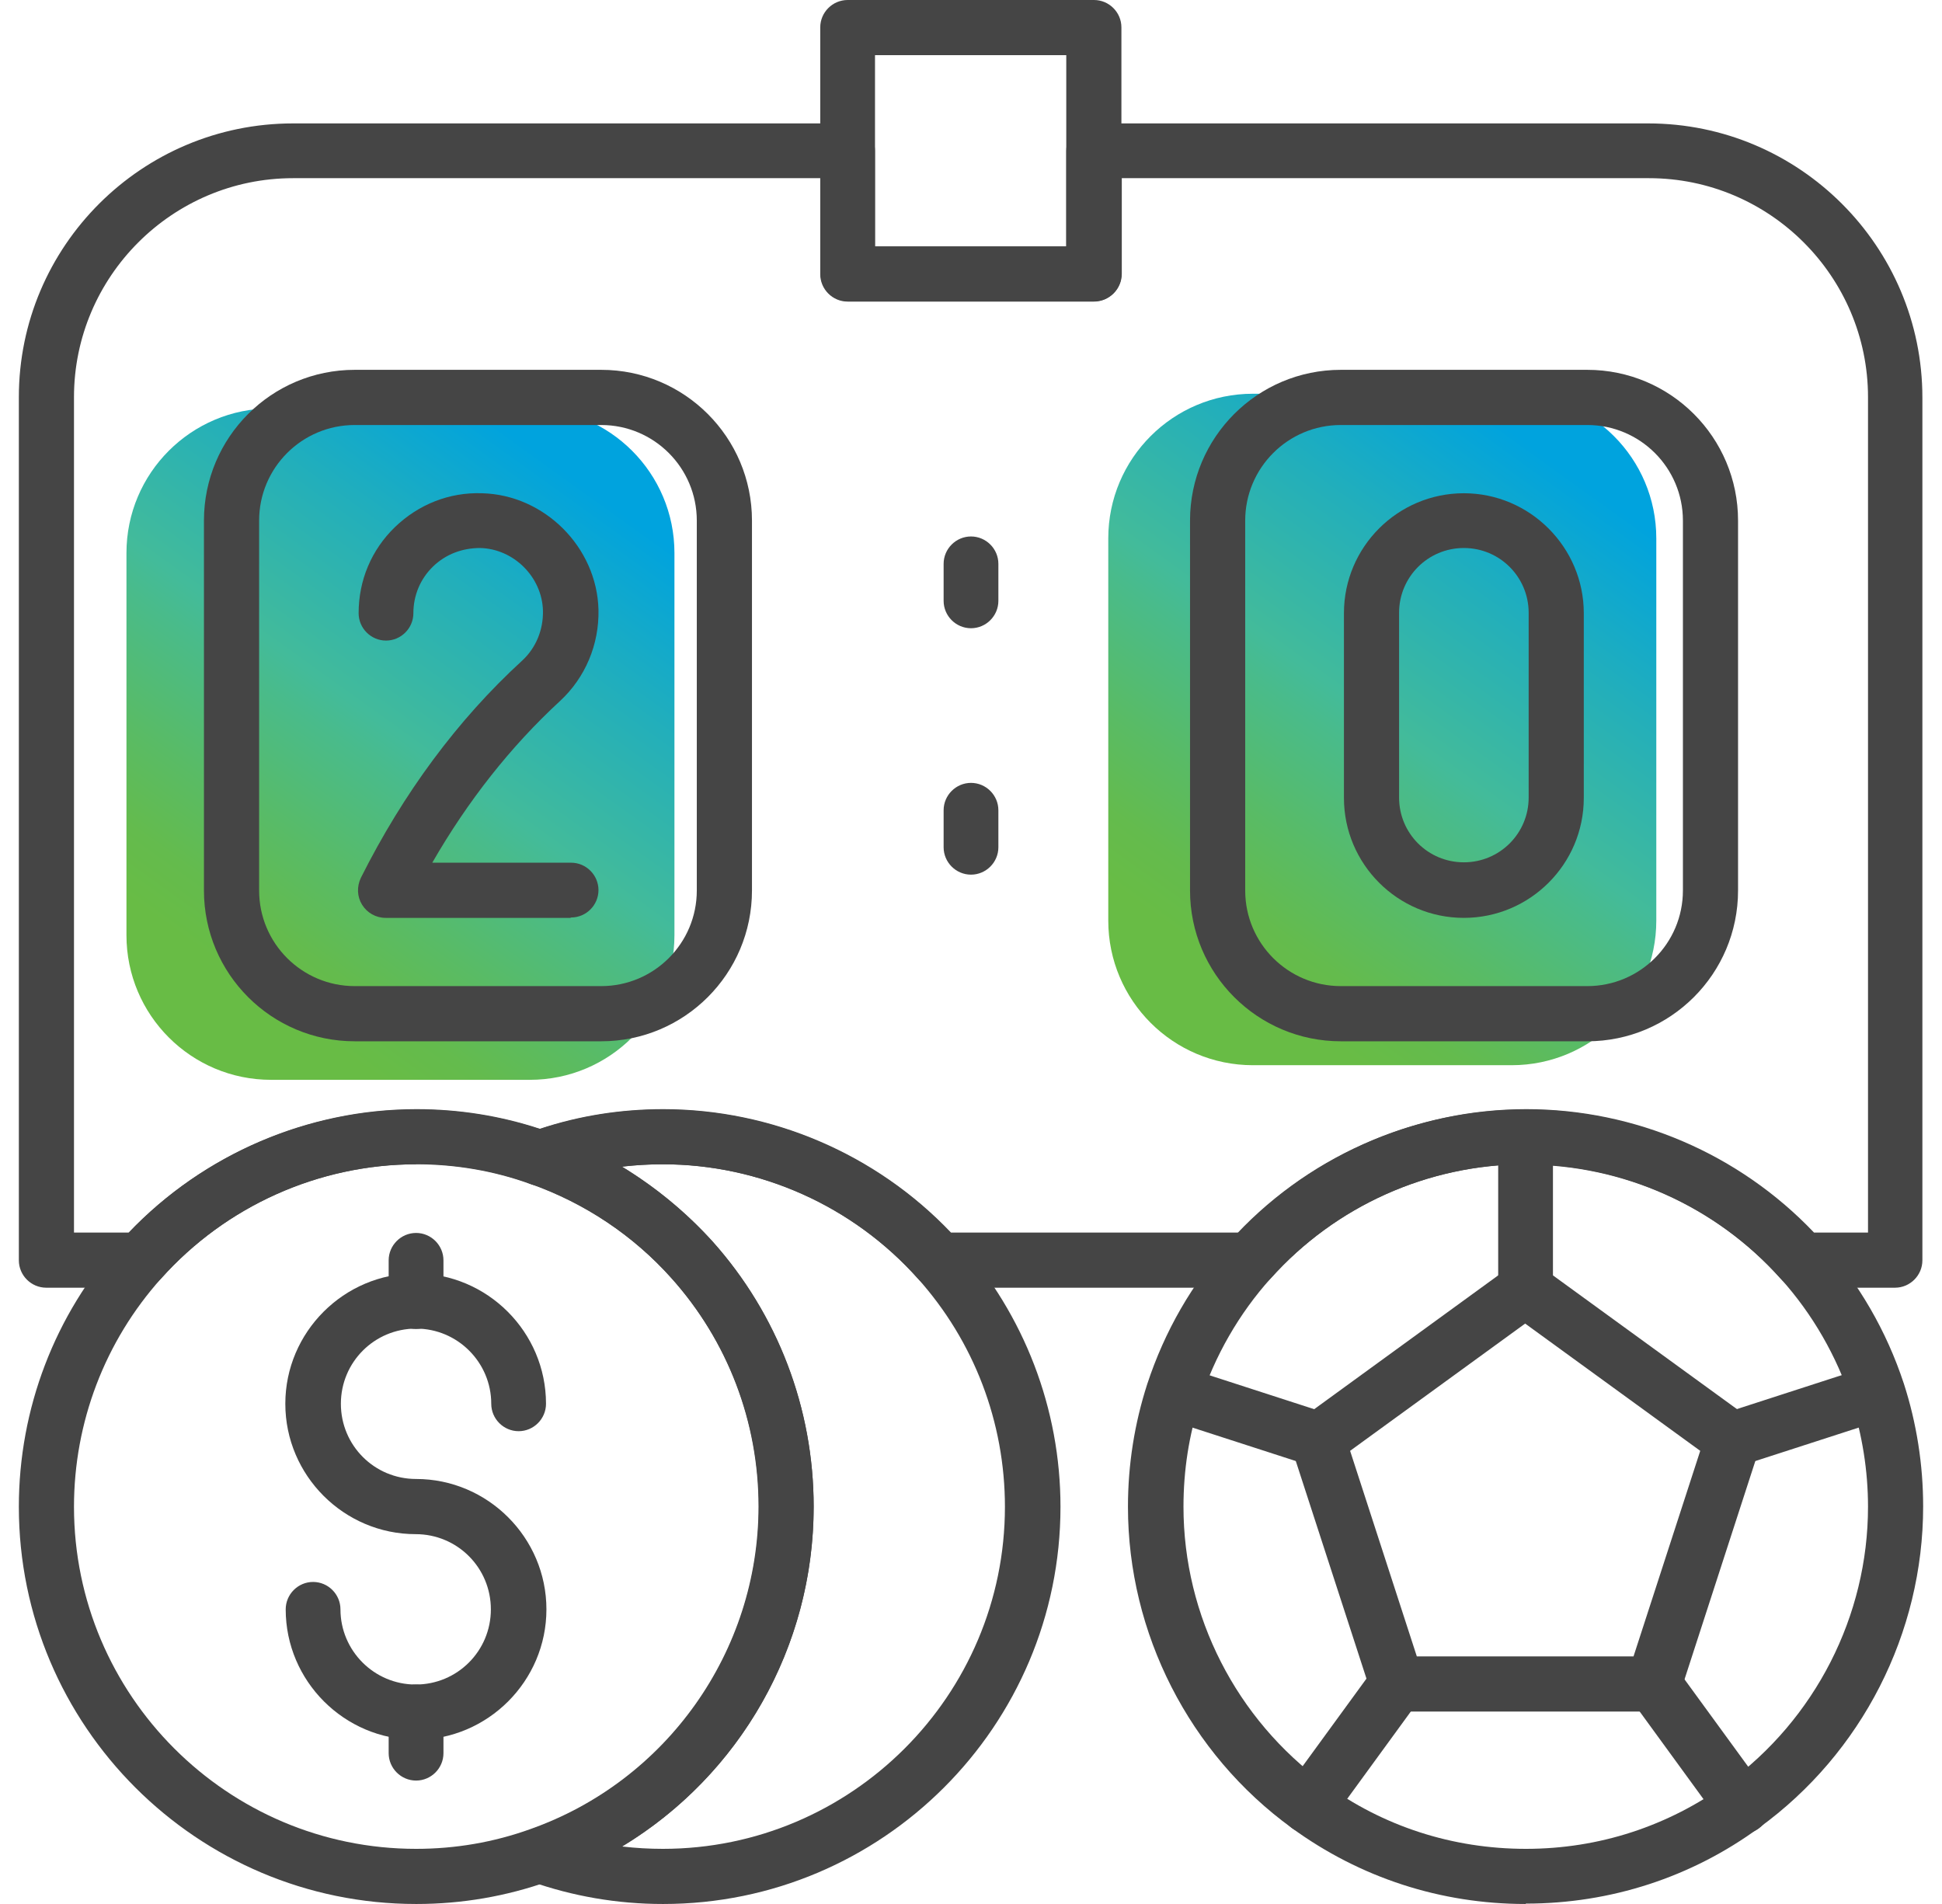
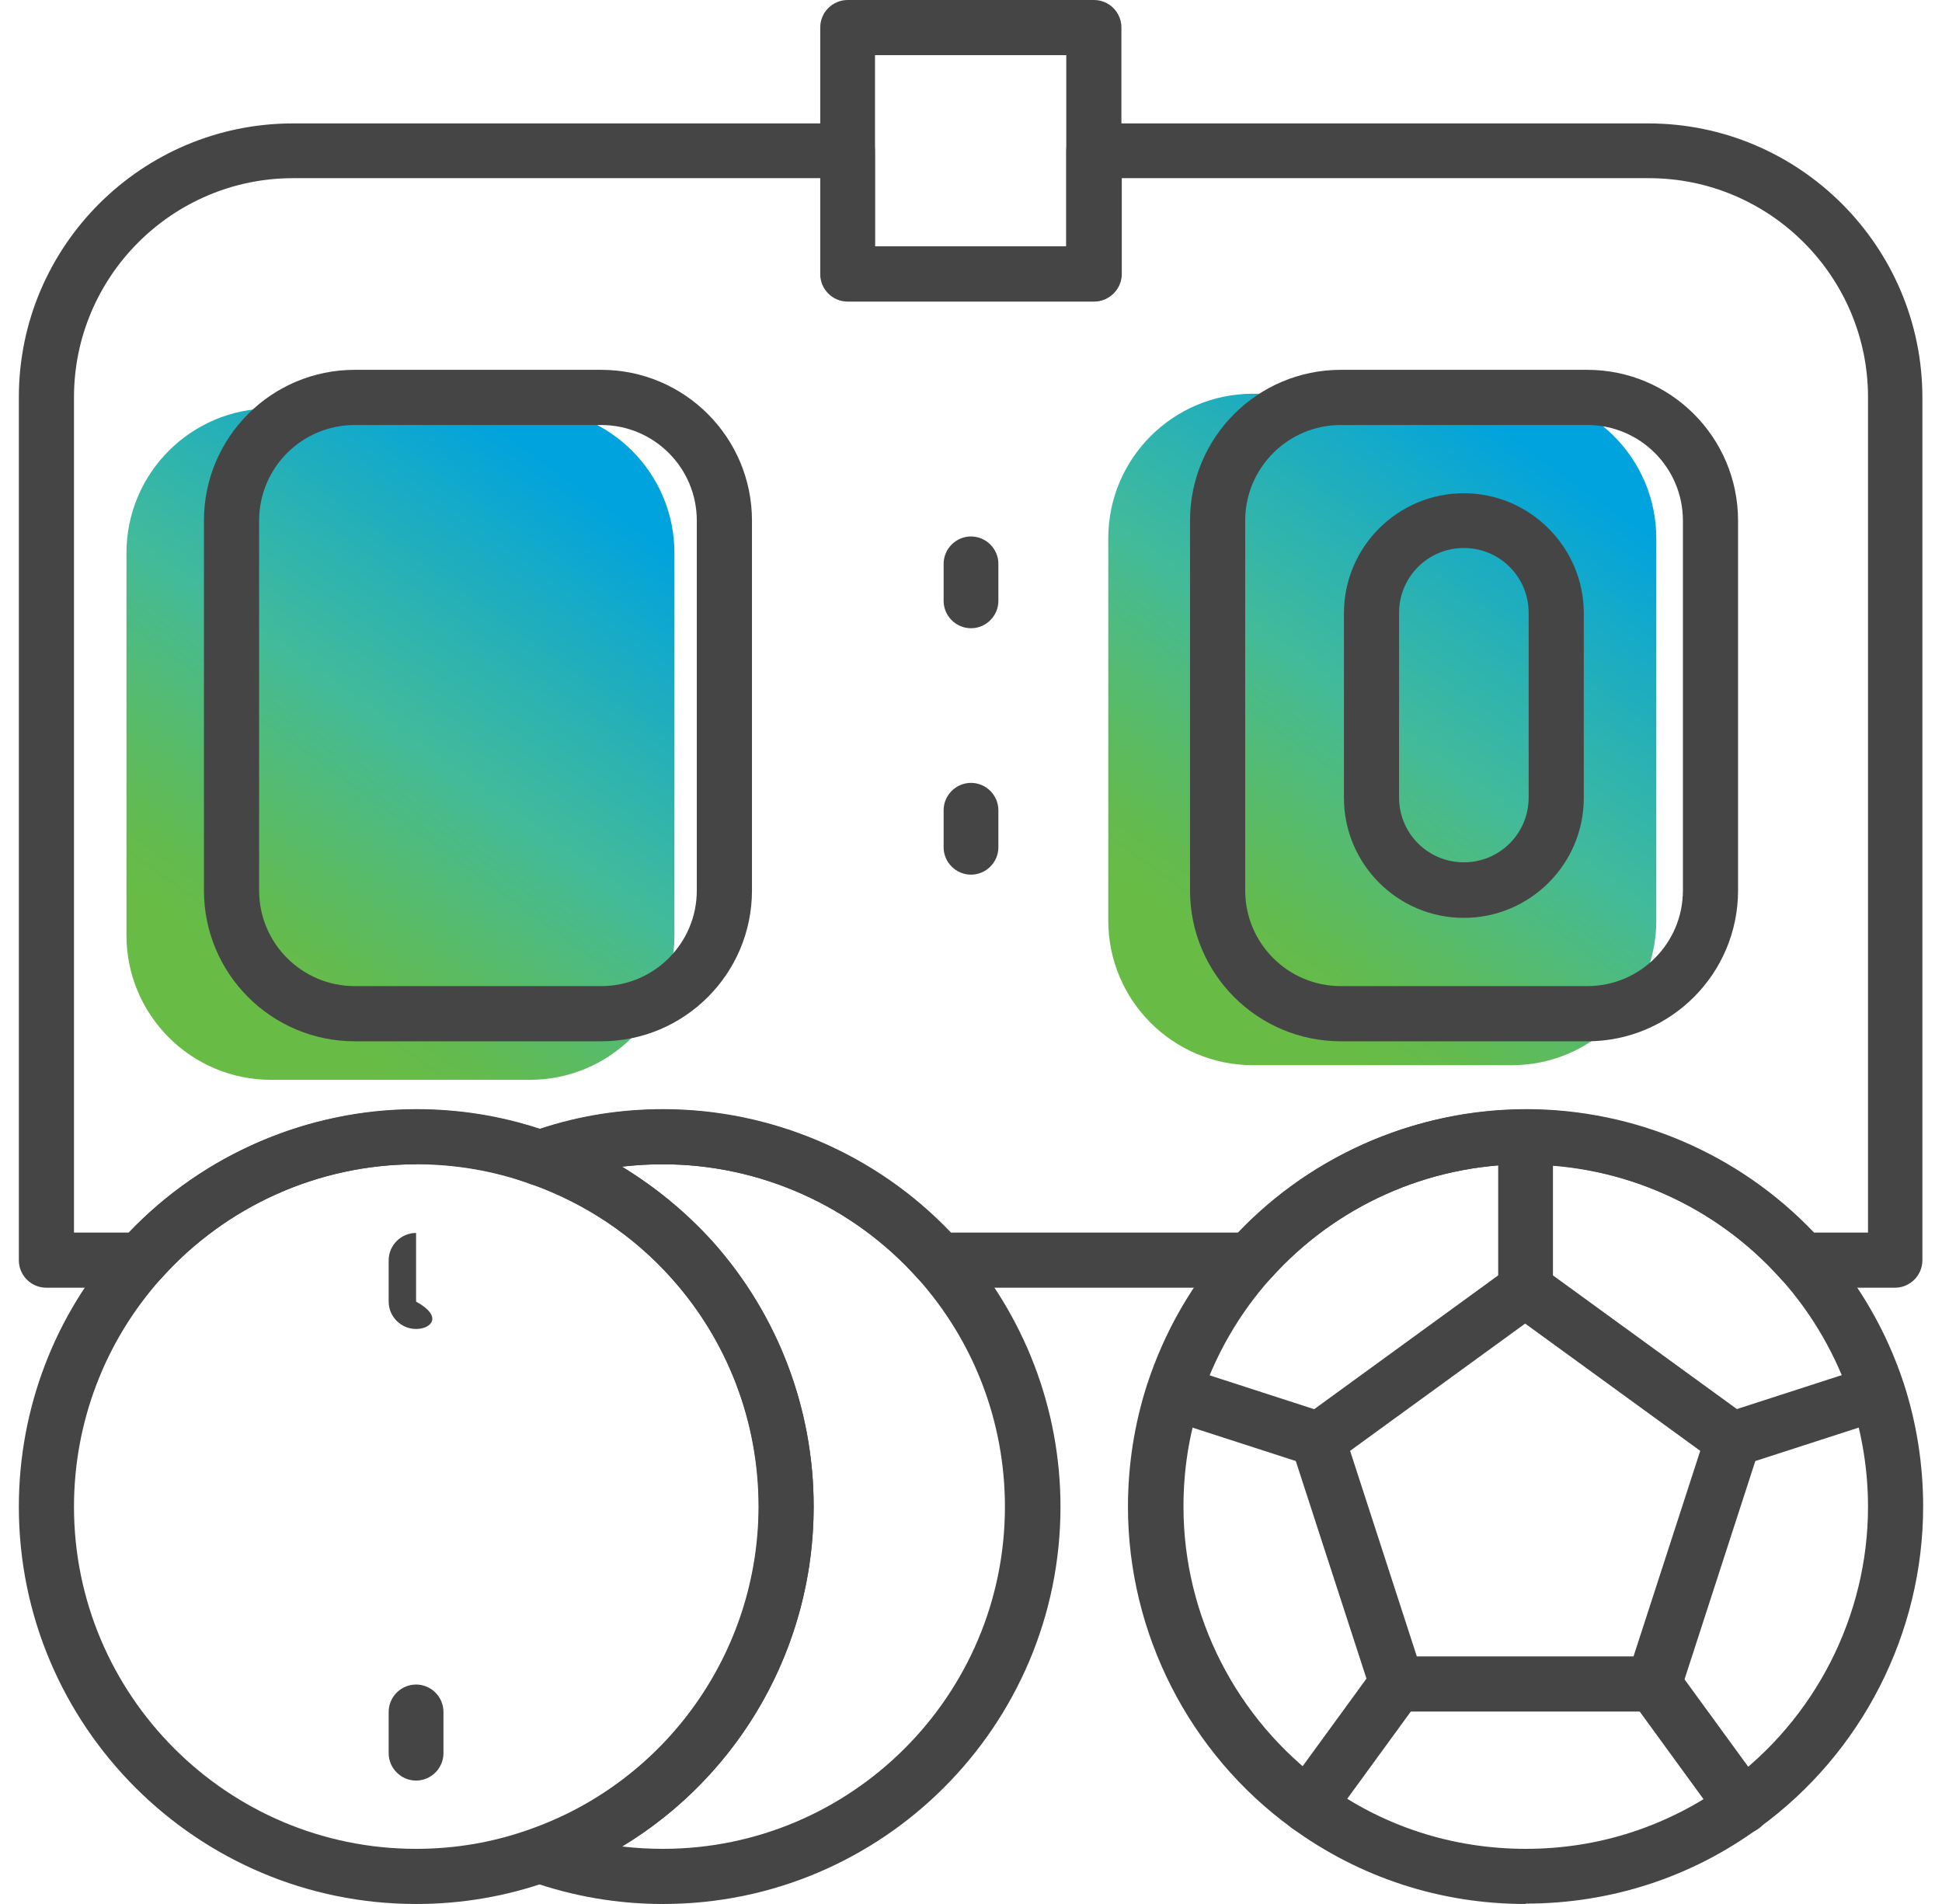
<svg xmlns="http://www.w3.org/2000/svg" width="51" height="50" viewBox="0 0 51 50" fill="none">
  <path d="M13.914 10.725H7.119C5.021 10.725 3.321 12.425 3.321 14.523V24.559C3.321 26.657 5.021 28.357 7.119 28.357H13.914C16.012 28.357 17.712 26.657 17.712 24.559V14.523C17.712 12.425 16.012 10.725 13.914 10.725Z" fill="url(#paint0_linear_49_6600)" />
  <path d="M39.699 10.34H32.903C30.806 10.34 29.105 12.041 29.105 14.138V24.175C29.105 26.272 30.806 27.973 32.903 27.973H39.699C41.796 27.973 43.497 26.272 43.497 24.175V14.138C43.497 12.041 41.796 10.34 39.699 10.34Z" fill="url(#paint1_linear_49_6600)" />
  <path d="M43.426 44.946H36.691C36.377 44.946 36.094 44.744 36.002 44.44L33.926 38.049C33.825 37.756 33.926 37.422 34.19 37.239L34.22 37.219L39.638 33.279C39.892 33.097 40.236 33.097 40.489 33.279L45.938 37.239C46.191 37.422 46.302 37.746 46.201 38.049L44.125 44.45C44.034 44.744 43.75 44.956 43.436 44.956L43.426 44.946ZM37.218 43.498H42.899L44.651 38.1L40.053 34.758L35.456 38.1L37.208 43.498H37.218Z" fill="#454545" />
  <path d="M40.064 34.596C39.669 34.596 39.345 34.272 39.345 33.877V29.866C39.345 29.471 39.669 29.147 40.064 29.147C40.459 29.147 40.783 29.471 40.783 29.866V33.877C40.783 34.272 40.459 34.596 40.064 34.596Z" fill="#454545" />
  <path d="M34.645 38.525C34.575 38.525 34.494 38.515 34.423 38.495L30.605 37.26C30.23 37.138 30.017 36.723 30.139 36.348C30.2 36.166 30.331 36.014 30.493 35.923C30.665 35.831 30.858 35.821 31.04 35.882L34.858 37.118C35.041 37.178 35.192 37.31 35.284 37.472C35.375 37.644 35.385 37.837 35.324 38.019C35.223 38.323 34.949 38.515 34.635 38.515L34.645 38.525Z" fill="#454545" />
  <path d="M34.352 48.147C34.2 48.147 34.048 48.096 33.926 48.005C33.775 47.894 33.663 47.721 33.633 47.529C33.602 47.336 33.653 47.144 33.764 46.992L36.104 43.782C36.337 43.458 36.792 43.387 37.117 43.62C37.441 43.852 37.512 44.308 37.279 44.632L34.939 47.843C34.807 48.025 34.585 48.136 34.352 48.136V48.147Z" fill="#454545" />
  <path d="M45.766 48.147C45.532 48.147 45.32 48.035 45.178 47.853L42.839 44.642C42.606 44.318 42.677 43.863 43.001 43.63C43.325 43.397 43.781 43.468 44.013 43.792L46.353 47.002C46.464 47.154 46.515 47.347 46.484 47.539C46.454 47.731 46.353 47.894 46.191 48.015C46.069 48.106 45.917 48.157 45.766 48.157V48.147Z" fill="#454545" />
  <path d="M45.482 38.525C45.168 38.525 44.894 38.323 44.793 38.029C44.732 37.847 44.753 37.644 44.834 37.472C44.925 37.3 45.067 37.168 45.259 37.118L49.077 35.882C49.452 35.761 49.867 35.963 49.989 36.348C50.11 36.723 49.908 37.138 49.523 37.26L45.705 38.495C45.634 38.515 45.553 38.525 45.482 38.525Z" fill="#454545" />
-   <path d="M10.926 45.686C9.043 45.686 7.503 44.146 7.503 42.263C7.503 41.867 7.827 41.543 8.222 41.543C8.617 41.543 8.941 41.867 8.941 42.263C8.941 43.346 9.823 44.237 10.916 44.237C12.01 44.237 12.891 43.356 12.891 42.263C12.891 41.169 12.01 40.288 10.916 40.288C9.033 40.288 7.493 38.748 7.493 36.864C7.493 34.981 9.033 33.441 10.916 33.441C12.8 33.441 14.339 34.981 14.339 36.864C14.339 37.26 14.015 37.584 13.62 37.584C13.225 37.584 12.901 37.26 12.901 36.864C12.901 35.781 12.02 34.89 10.926 34.89C9.833 34.89 8.952 35.771 8.952 36.864C8.952 37.958 9.833 38.839 10.926 38.839C12.81 38.839 14.35 40.379 14.35 42.263C14.35 44.146 12.81 45.686 10.926 45.686Z" fill="#454545" />
  <path d="M10.927 46.759C10.532 46.759 10.207 46.435 10.207 46.04V44.956C10.207 44.561 10.532 44.237 10.927 44.237C11.322 44.237 11.646 44.561 11.646 44.956V46.04C11.646 46.435 11.322 46.759 10.927 46.759Z" fill="#454545" />
-   <path d="M10.927 34.9C10.532 34.9 10.207 34.576 10.207 34.181V33.097C10.207 32.702 10.532 32.378 10.927 32.378C11.322 32.378 11.646 32.702 11.646 33.097V34.181C11.646 34.576 11.322 34.9 10.927 34.9Z" fill="#454545" />
+   <path d="M10.927 34.9C10.532 34.9 10.207 34.576 10.207 34.181V33.097C10.207 32.702 10.532 32.378 10.927 32.378V34.181C11.646 34.576 11.322 34.9 10.927 34.9Z" fill="#454545" />
  <path d="M10.927 50C5.174 50 0.495 45.321 0.495 39.569C0.495 36.996 1.437 34.525 3.159 32.611C5.134 30.403 7.969 29.137 10.937 29.137C12.132 29.137 13.306 29.34 14.421 29.735C16.071 30.322 17.55 31.315 18.715 32.611C20.426 34.525 21.368 36.996 21.368 39.569C21.368 43.984 18.573 47.934 14.411 49.403C13.306 49.797 12.132 50 10.937 50H10.927ZM10.927 30.575C8.374 30.575 5.934 31.669 4.232 33.573C2.754 35.224 1.943 37.351 1.943 39.569C1.943 44.521 5.974 48.552 10.927 48.552C11.96 48.552 12.962 48.38 13.924 48.035C17.509 46.769 19.92 43.366 19.92 39.559C19.92 37.34 19.11 35.214 17.631 33.563C16.628 32.439 15.352 31.588 13.924 31.082C12.972 30.737 11.96 30.565 10.927 30.565V30.575Z" fill="#454545" />
  <path d="M17.408 50C16.213 50 15.038 49.797 13.924 49.403C13.641 49.301 13.448 49.028 13.448 48.724C13.448 48.42 13.641 48.147 13.934 48.045C17.52 46.779 19.93 43.377 19.93 39.569C19.93 37.351 19.12 35.224 17.641 33.573C16.638 32.449 15.362 31.598 13.934 31.092C13.651 30.991 13.448 30.717 13.448 30.413C13.448 30.109 13.641 29.836 13.924 29.735C15.038 29.34 16.203 29.137 17.408 29.137C20.375 29.137 23.201 30.403 25.186 32.611C26.898 34.525 27.85 36.996 27.85 39.569C27.85 45.321 23.171 50 17.418 50H17.408ZM16.345 48.491C16.699 48.532 17.054 48.552 17.408 48.552C22.36 48.552 26.391 44.521 26.391 39.569C26.391 37.351 25.581 35.224 24.102 33.573C22.401 31.669 19.96 30.575 17.408 30.575C17.044 30.575 16.689 30.596 16.335 30.636C17.216 31.173 18.026 31.841 18.715 32.601C20.426 34.515 21.368 36.986 21.368 39.559C21.368 43.255 19.434 46.617 16.345 48.481V48.491Z" fill="#454545" />
  <path d="M40.064 50C37.836 50 35.719 49.311 33.926 48.005C31.232 46.05 29.622 42.89 29.622 39.569C29.622 38.465 29.794 37.381 30.128 36.348C30.584 34.961 31.303 33.705 32.286 32.611C34.261 30.403 37.096 29.137 40.064 29.137C43.031 29.137 45.857 30.403 47.842 32.611C48.814 33.695 49.543 34.95 49.999 36.338C50.333 37.371 50.505 38.465 50.505 39.559C50.505 42.89 48.895 46.04 46.201 47.995C44.419 49.301 42.292 49.99 40.074 49.99L40.064 50ZM40.064 30.575C37.511 30.575 35.071 31.669 33.369 33.573C32.539 34.495 31.901 35.609 31.516 36.794C31.222 37.685 31.08 38.617 31.08 39.569C31.08 42.435 32.468 45.149 34.787 46.84C36.327 47.964 38.15 48.552 40.074 48.552C41.998 48.552 43.811 47.954 45.35 46.84C47.669 45.149 49.057 42.435 49.057 39.569C49.057 38.617 48.905 37.685 48.621 36.794C48.237 35.619 47.599 34.505 46.768 33.583C45.067 31.679 42.626 30.585 40.074 30.585L40.064 30.575Z" fill="#454545" />
  <path d="M49.776 33.816H47.295C47.092 33.816 46.89 33.725 46.758 33.573C45.057 31.669 42.616 30.575 40.064 30.575C37.511 30.575 35.071 31.669 33.369 33.573C33.227 33.725 33.035 33.816 32.833 33.816H24.639C24.437 33.816 24.234 33.725 24.103 33.573C22.401 31.669 19.96 30.575 17.408 30.575C16.375 30.575 15.373 30.747 14.411 31.092C14.258 31.152 14.076 31.152 13.924 31.092C12.972 30.747 11.96 30.575 10.927 30.575C8.374 30.575 5.934 31.669 4.232 33.573C4.09 33.725 3.898 33.816 3.695 33.816H1.214C0.819 33.816 0.495 33.492 0.495 33.097V10.431C0.495 6.461 3.726 3.241 7.696 3.241H22.259C22.654 3.241 22.978 3.565 22.978 3.96V6.472H28.002V3.96C28.002 3.565 28.326 3.241 28.721 3.241H43.284C47.254 3.241 50.485 6.472 50.485 10.442V33.097C50.485 33.492 50.161 33.816 49.766 33.816H49.776ZM47.619 32.368H49.057V10.431C49.057 7.262 46.474 4.679 43.304 4.679H29.46V7.191C29.46 7.586 29.136 7.91 28.741 7.91H22.27C21.875 7.91 21.55 7.586 21.55 7.191V4.679H7.696C4.526 4.679 1.943 7.262 1.943 10.431V32.368H3.381C5.346 30.312 8.081 29.127 10.937 29.127C12.051 29.127 13.134 29.299 14.178 29.643C15.21 29.299 16.304 29.127 17.418 29.127C20.264 29.127 23.009 30.302 24.974 32.368H32.529C34.493 30.312 37.228 29.127 40.084 29.127C42.94 29.127 45.674 30.302 47.639 32.368H47.619Z" fill="#454545" />
  <path d="M15.788 27.345H9.316C7.129 27.345 5.356 25.572 5.356 23.385V13.672C5.356 11.485 7.129 9.712 9.316 9.712H15.788C17.975 9.712 19.748 11.485 19.748 13.672V23.385C19.748 25.572 17.975 27.345 15.788 27.345ZM9.316 11.161C7.929 11.161 6.805 12.285 6.805 13.672V23.385C6.805 24.772 7.929 25.896 9.316 25.896H15.788C17.175 25.896 18.299 24.772 18.299 23.385V13.672C18.299 12.285 17.175 11.161 15.788 11.161H9.316Z" fill="#454545" />
  <path d="M41.684 27.345H35.212C33.025 27.345 31.252 25.572 31.252 23.385V13.672C31.252 11.485 33.025 9.712 35.212 9.712H41.684C43.871 9.712 45.644 11.485 45.644 13.672V23.385C45.644 25.572 43.871 27.345 41.684 27.345ZM35.212 11.161C33.825 11.161 32.701 12.285 32.701 13.672V23.385C32.701 24.772 33.825 25.896 35.212 25.896H41.684C43.071 25.896 44.196 24.772 44.196 23.385V13.672C44.196 12.285 43.071 11.161 41.684 11.161H35.212Z" fill="#454545" />
-   <path d="M14.978 24.104H10.127C9.873 24.104 9.64 23.972 9.509 23.759C9.377 23.547 9.367 23.283 9.478 23.05C10.592 20.832 12.01 18.908 13.712 17.349C14.076 17.014 14.269 16.538 14.259 16.042C14.238 15.151 13.489 14.412 12.608 14.391C12.142 14.391 11.707 14.553 11.372 14.877C11.038 15.201 10.856 15.637 10.856 16.103C10.856 16.498 10.532 16.822 10.137 16.822C9.742 16.822 9.418 16.498 9.418 16.103C9.418 15.242 9.752 14.442 10.37 13.844C10.988 13.247 11.798 12.923 12.659 12.953C14.299 12.994 15.677 14.371 15.717 16.012C15.737 16.923 15.373 17.794 14.704 18.412C13.408 19.607 12.284 21.035 11.352 22.655H14.998C15.393 22.655 15.717 22.98 15.717 23.375C15.717 23.77 15.393 24.094 14.998 24.094L14.978 24.104Z" fill="#454545" />
  <path d="M38.443 24.104C36.701 24.104 35.294 22.686 35.294 20.954V16.103C35.294 14.361 36.711 12.953 38.443 12.953C40.175 12.953 41.593 14.371 41.593 16.103V20.954C41.593 22.696 40.175 24.104 38.443 24.104ZM38.443 14.391C37.501 14.391 36.742 15.151 36.742 16.093V20.944C36.742 21.886 37.501 22.645 38.443 22.645C39.385 22.645 40.145 21.886 40.145 20.944V16.093C40.145 15.151 39.385 14.391 38.443 14.391Z" fill="#454545" />
  <path d="M25.5 16.498C25.105 16.498 24.781 16.174 24.781 15.779V14.807C24.781 14.412 25.105 14.088 25.5 14.088C25.895 14.088 26.219 14.412 26.219 14.807V15.779C26.219 16.174 25.895 16.498 25.5 16.498Z" fill="#454545" />
  <path d="M25.5 22.969C25.105 22.969 24.781 22.645 24.781 22.25V21.278C24.781 20.883 25.105 20.559 25.5 20.559C25.895 20.559 26.219 20.883 26.219 21.278V22.25C26.219 22.645 25.895 22.969 25.5 22.969Z" fill="#454545" />
  <path d="M28.731 7.92H22.26C21.865 7.92 21.541 7.596 21.541 7.201V0.719C21.541 0.324 21.865 0 22.26 0H28.731C29.126 0 29.45 0.324 29.45 0.719V7.201C29.45 7.596 29.126 7.92 28.731 7.92ZM22.979 6.472H28.002V1.448H22.979V6.472Z" fill="#454545" />
  <defs>
    <linearGradient id="paint0_linear_49_6600" x1="4.566" y1="27.831" x2="15.95" y2="11.971" gradientUnits="userSpaceOnUse">
      <stop offset="0.14" stop-color="#68BC45" />
      <stop offset="0.22" stop-color="#64BB4D" />
      <stop offset="0.33" stop-color="#59BB65" />
      <stop offset="0.48" stop-color="#49BB8B" />
      <stop offset="0.53" stop-color="#43BB9A" />
      <stop offset="0.74" stop-color="#23AFBA" />
      <stop offset="0.95" stop-color="#00A3DE" />
    </linearGradient>
    <linearGradient id="paint1_linear_49_6600" x1="30.341" y1="27.456" x2="41.735" y2="11.586" gradientUnits="userSpaceOnUse">
      <stop offset="0.14" stop-color="#68BC45" />
      <stop offset="0.22" stop-color="#64BB4D" />
      <stop offset="0.33" stop-color="#59BB65" />
      <stop offset="0.48" stop-color="#49BB8B" />
      <stop offset="0.53" stop-color="#43BB9A" />
      <stop offset="0.74" stop-color="#23AFBA" />
      <stop offset="0.95" stop-color="#00A3DE" />
    </linearGradient>
  </defs>
</svg>